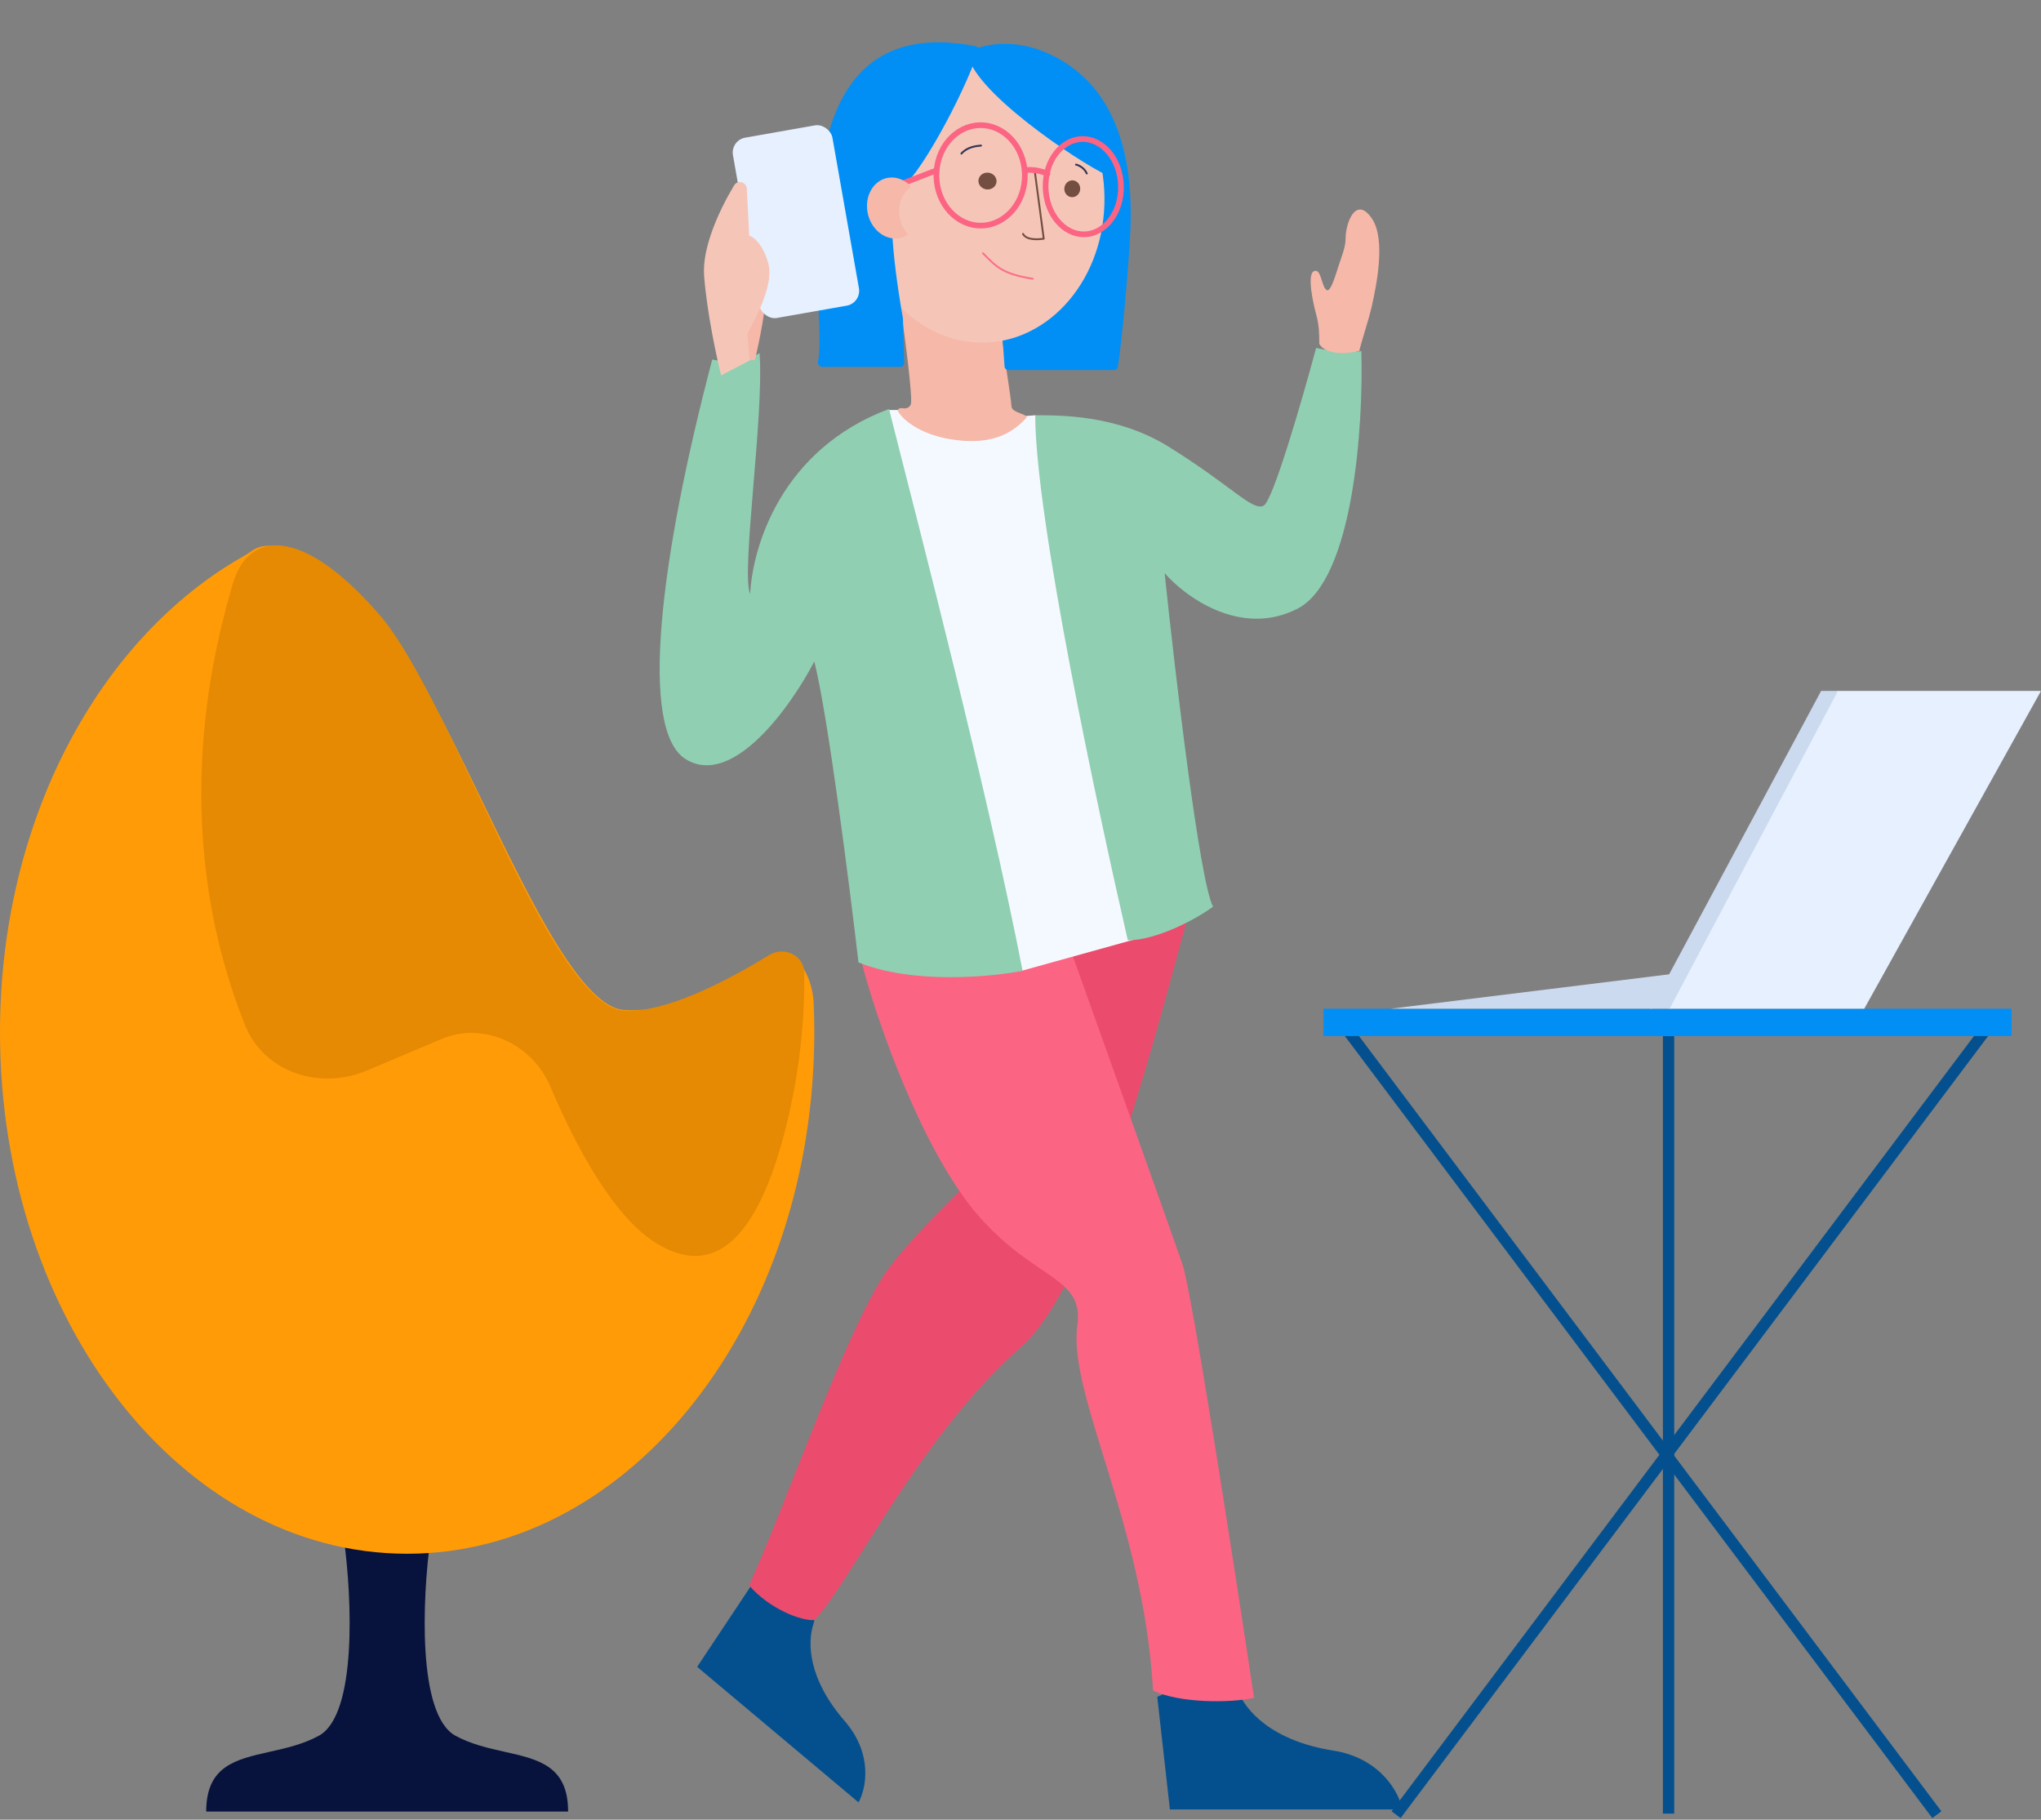
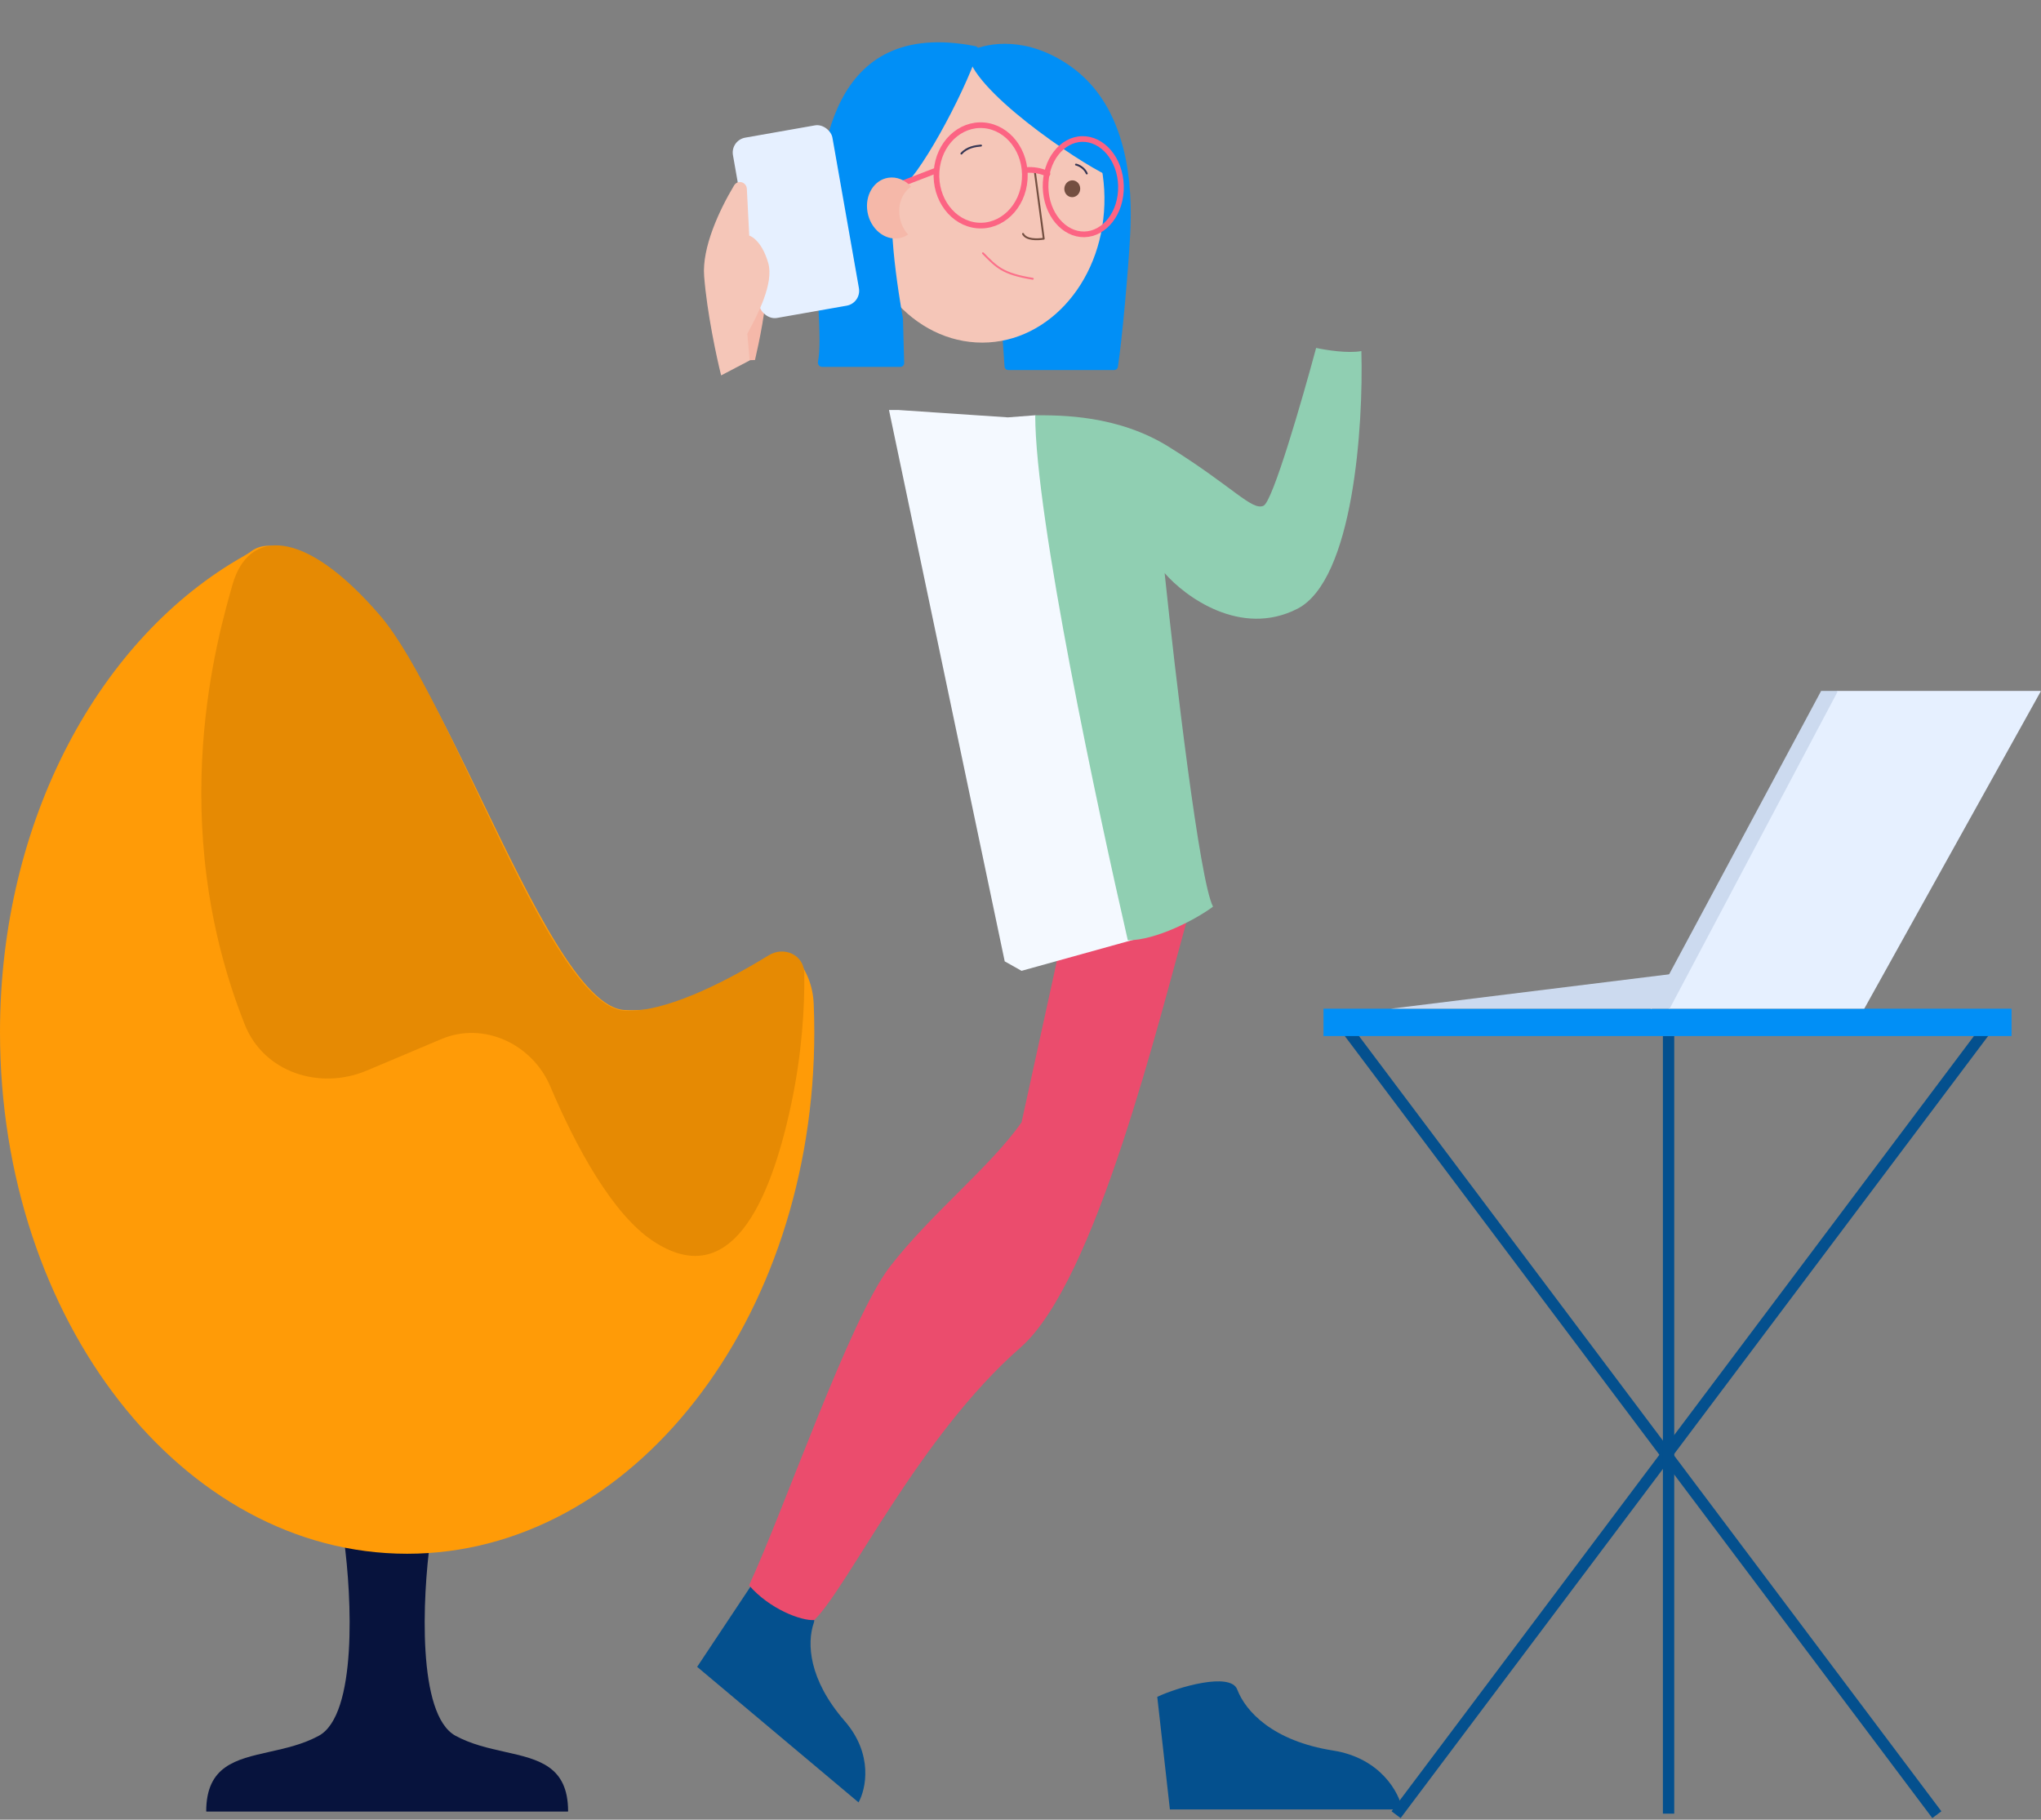
<svg xmlns="http://www.w3.org/2000/svg" width="304" height="271" viewBox="0 0 304 271" fill="none">
  <rect x="0" y="0" width="304" height="271" fill="#808080" stroke="none" />
  <path fill-rule="evenodd" clip-rule="evenodd" d="M51.247 229.402C52.394 237.829 53.237 255.375 47.48 258.504C45.145 259.773 42.564 260.351 40.14 260.894C35.097 262.024 30.739 263.001 30.714 269.728C30.713 269.759 30.739 269.786 30.77 269.786H57.252H58.08H84.562C84.593 269.786 84.619 269.759 84.618 269.728C84.594 263.001 80.235 262.024 75.192 260.894C72.768 260.351 70.187 259.773 67.852 258.504C62.095 255.375 62.939 237.829 64.085 229.402C64.088 229.375 64.072 229.351 64.047 229.343L58.136 227.328V227.086C58.136 227.047 58.098 227.02 58.062 227.032L57.666 227.167L57.27 227.032C57.234 227.02 57.196 227.047 57.196 227.086V227.328L51.285 229.343C51.26 229.351 51.244 229.375 51.247 229.402Z" fill="#07133D" />
  <path d="M60.643 231.395C94.136 231.395 121.287 196.617 121.287 153.717C121.287 152.294 121.257 150.879 121.198 149.475C121.091 146.935 120.186 144.477 118.481 142.593V142.593C118.472 142.583 118.458 142.581 118.448 142.589C110.855 147.779 100.302 150.728 93.08 150.422C86.756 150.154 79.216 134.573 71.756 119.156C66.093 107.453 60.476 95.845 55.472 91.105C46.048 82.178 40.389 79.583 37.148 82.302C37.148 82.302 37.134 82.312 37.126 82.314L36.355 82.788C14.995 94.806 0 121.919 0 153.717C0 196.617 27.151 231.395 60.643 231.395Z" fill="#FF9B07" />
  <path d="M56.569 91.617C67.381 104.153 81.955 150.067 93.08 150.537C98.876 150.782 107.423 146.61 114.497 142.271C116.801 140.858 119.754 142.221 119.794 144.924C119.867 149.816 119.478 156.78 117.839 164.483C114.705 179.213 108.751 192.376 97.311 184.854C91.256 180.873 85.782 170.818 81.969 161.806C79.296 155.491 72.057 152.08 65.739 154.747L54.656 159.427C47.601 162.406 39.287 159.702 36.459 152.586C24.345 122.109 32.552 94.418 34.631 87.073C36.981 78.768 45.22 78.459 56.569 91.617Z" fill="#E68A03" />
  <path d="M296.478 152.417L207.942 270.256" stroke="#04508E" stroke-width="1.688" />
  <path d="M199.95 152.417L288.487 270.256" stroke="#04508E" stroke-width="1.688" />
  <path d="M248.528 154.298V270.1" stroke="#04508E" stroke-width="1.688" />
  <rect x="197.13" y="150.223" width="102.482" height="4.074" fill="#018FF6" />
  <path d="M273.584 102.93L248.572 150.141C248.552 150.178 248.579 150.223 248.621 150.223H277.641C277.662 150.223 277.68 150.212 277.69 150.195L303.953 102.983C303.974 102.946 303.947 102.9 303.904 102.9H273.634C273.613 102.9 273.594 102.911 273.584 102.93Z" fill="#E6F0FF" />
  <path d="M271.249 102.9H273.757L248.684 150.223H245.864L271.249 102.9Z" fill="#CCDAEF" />
  <path d="M207.159 150.223L248.998 145.052L246.021 150.223H207.159Z" fill="#CCDAEF" />
  <path d="M174.252 269.473L172.371 252.706C175.453 251.243 183.277 248.976 184.28 251.609C185.534 254.9 189.608 259.287 198.54 260.698C205.686 261.826 208.412 267.018 208.882 269.473H174.252Z" fill="#04508E" />
  <path d="M103.839 248.238L112.307 235.504C115.299 236.285 122.052 239.272 121.213 241.684C120.165 244.699 120.435 250.12 125.813 256.305C130.115 261.254 128.982 266.447 127.877 268.425L103.839 248.238Z" fill="#04508E" />
  <path d="M152 200.681C163.282 190.809 172.684 151.529 177.229 135.494L157.955 140.665L152.157 167.147C147.456 173.833 138.727 180.675 132.569 188.615C126.614 196.294 116.742 224.97 111.571 236.096C114.58 239.606 119.354 241.423 121.287 241.267C126.353 236.305 136.874 213.916 152 200.681Z" fill="#EB4C6D" />
-   <path d="M176.132 188.302C174.753 184.29 164.588 155.812 159.678 142.075H128.025C130.375 151.79 137.583 172.005 146.045 181.407C154.507 190.809 161.449 190.148 160.462 197.39C159.051 207.733 170.334 226.85 171.744 251.766C175.63 253.646 183.131 253.646 186.788 252.863C183.81 233.014 177.511 192.313 176.132 188.302Z" fill="#FC6483" />
  <path d="M154.194 61.844L157.328 63.568L171.901 139.098L152.157 144.582L149.649 143.172L132.412 61.061H133.823L150.12 62.157L154.194 61.844Z" fill="#F4F9FF" />
  <path d="M174.095 66.545C166.448 61.781 157.955 61.844 154.194 61.844C154.194 77.138 163.544 120.711 167.984 140.038C172.214 140.038 178.169 136.904 180.676 135.023C178.671 131.263 175.035 100.34 173.468 85.349C176.55 88.901 184.813 94.939 193.212 90.677C201.612 86.415 203.085 63.307 202.771 52.285C200.765 52.661 197.443 52.129 196.033 51.815C193.996 59.389 189.577 74.694 188.198 75.32C186.474 76.104 183.654 72.5 174.095 66.545Z" fill="#90CFB2" />
-   <path d="M152.313 144.582C147.174 118.131 136.957 78.82 132.412 60.904C116.366 66.921 112.093 81.379 111.728 88.483C110.349 85.099 113.817 62.105 113.138 52.599C110.631 54.103 107.392 53.852 106.087 53.539C98.251 83.312 95.149 108.823 102.169 113.085C109.189 117.348 117.839 105.146 121.287 98.512C123.292 106.41 126.51 131.68 127.868 143.329C135.891 146.588 147.508 145.522 152.313 144.582Z" fill="#90CFB2" />
-   <path d="M150.655 60.511C150.632 59.515 149.64 53.666 149.303 50.595C149.281 50.389 149.148 50.211 148.957 50.132L134.778 44.272C134.37 44.103 133.933 44.445 134 44.881C134.688 49.316 135.985 59.319 135.669 60.196C135.454 60.792 134.886 60.879 134.351 60.789C133.943 60.721 133.587 60.985 133.803 61.337C134.61 62.644 137.084 64.623 141.344 65.374C148.321 66.606 151.215 63.958 152.824 62.286C153.41 61.677 150.678 61.544 150.655 60.511Z" fill="#F5B8A9" />
  <path d="M165.953 55.108L150.184 55.108C149.889 55.108 149.643 54.879 149.623 54.584L149.357 50.727C149.35 50.621 149.373 50.514 149.424 50.42L163.05 25.369C163.216 25.063 163.067 24.681 162.742 24.558C154.471 21.42 147.506 12.668 144.721 8.158C144.557 7.892 144.647 7.548 144.932 7.421C147.158 6.43 152.914 5.293 159.387 9.822C168.188 15.98 168.708 27.915 168.341 34.889C168.06 40.248 167.131 50.637 166.503 54.645C166.46 54.915 166.227 55.108 165.953 55.108Z" fill="#018FF6" />
  <ellipse rx="18.477" ry="21.597" transform="matrix(-0.998 -0.057 -0.031 1 146.054 29.401)" fill="#F5C6B8" />
-   <ellipse rx="1.352" ry="1.254" transform="matrix(-0.993 -0.115 -0.115 0.993 147.083 26.963)" fill="#744F41" />
  <ellipse rx="1.183" ry="1.254" transform="matrix(-0.993 -0.115 -0.115 0.993 159.71 28.112)" fill="#744F41" />
  <path d="M146.122 21.677C145.319 21.752 144.05 21.897 143.195 22.875" stroke="#353553" stroke-width="0.281" stroke-linecap="round" />
  <path d="M160.265 24.511C160.65 24.597 161.509 24.984 161.871 25.837" stroke="#353553" stroke-width="0.281" stroke-linecap="round" />
  <path d="M153.998 25.591C153.988 25.514 154.042 25.443 154.119 25.433C154.196 25.422 154.267 25.477 154.277 25.554L153.998 25.591ZM155.462 35.551L155.601 35.533C155.611 35.609 155.559 35.679 155.483 35.69L155.462 35.551ZM152.249 34.9C152.213 34.831 152.24 34.746 152.309 34.71C152.377 34.674 152.462 34.701 152.499 34.77L152.249 34.9ZM154.277 25.554L155.601 35.533L155.322 35.57L153.998 25.591L154.277 25.554ZM155.483 35.69C155.006 35.761 154.34 35.816 153.728 35.733C153.123 35.651 152.526 35.428 152.249 34.9L152.499 34.77C152.709 35.172 153.185 35.376 153.766 35.455C154.341 35.532 154.976 35.481 155.441 35.412L155.483 35.69Z" fill="#744F41" />
  <path d="M146.408 37.714C148.464 39.797 149.331 40.782 153.827 41.518" stroke="#FB718A" stroke-width="0.281" stroke-linecap="round" />
  <path d="M133.984 28.136C136.538 26.971 143.477 14.347 145.713 7.583C145.817 7.27 145.607 6.938 145.283 6.875C123.297 2.565 121.893 23.426 121.63 34.474C121.435 42.711 122.516 50.406 121.837 53.867C121.762 54.25 122.043 54.638 122.433 54.638L134.11 54.638C134.427 54.638 134.681 54.377 134.672 54.06L134.492 47.449C134.491 47.419 134.489 47.396 134.484 47.367C134.022 44.85 131.369 29.33 133.984 28.136Z" fill="#018FF6" />
  <path d="M164.846 26.073C160.588 24.118 144.289 13.159 144.153 7.771C144.148 7.536 144.327 7.347 144.558 7.303C151.947 5.903 159.774 11.596 162.121 14.81C163.864 17.198 165.015 22.546 165.478 25.559C165.537 25.946 165.202 26.237 164.846 26.073Z" fill="#018FF6" />
  <path d="M139.498 25.525C139.209 29.691 141.966 33.251 145.547 33.575C149.128 33.899 152.341 30.88 152.629 26.715C152.918 22.55 150.161 18.99 146.58 18.666C142.999 18.341 139.786 21.36 139.498 25.525Z" stroke="#FC6483" stroke-width="0.844" />
  <path d="M152.85 25.323V25.323C153.893 25.242 154.939 25.416 155.9 25.828L156.017 25.878" stroke="#FC6483" stroke-width="0.844" stroke-linecap="round" />
  <path d="M155.736 27.907C155.827 31.92 158.492 34.958 161.51 34.9C164.528 34.843 167.053 31.706 166.963 27.694C166.872 23.681 164.206 20.643 161.188 20.701C158.17 20.758 155.645 23.895 155.736 27.907Z" stroke="#FC6483" stroke-width="0.844" />
  <path d="M139.639 25.313L133.659 27.618" stroke="#FC6483" stroke-width="0.844" />
  <path d="M133.865 35.481C131.725 35.811 129.641 34.062 129.21 31.574C128.779 29.087 130.165 26.802 132.305 26.472C133.571 26.277 134.817 26.809 135.713 27.791C134.408 28.678 133.687 30.451 134.014 32.342C134.19 33.358 134.642 34.251 135.261 34.929C134.849 35.209 134.379 35.401 133.865 35.481Z" fill="#F5B8A9" />
-   <path d="M204.338 45.547C203.875 47.631 202.771 50.875 202.458 52.285C198.446 53.163 196.816 51.92 196.503 51.188V51.188C196.503 49.882 196.503 48.524 196.033 46.801C195.595 45.194 194.623 40.846 195.72 40.376C196.816 39.906 196.816 42.727 197.6 43.197C198.132 43.516 198.777 41.505 199.324 39.749C199.782 38.279 200.421 36.875 200.421 35.518C200.421 33.121 201.988 29.093 204.338 32.541C206.475 35.675 204.965 42.727 204.338 45.547Z" fill="#F5B8A9" />
  <path d="M114.021 43.358C114.224 45.389 113.06 51.042 112.453 53.614L110.517 53.692L108.709 40.832L111.122 25.102C111.977 25.233 113.708 30.027 114.025 31.11C114.422 32.464 113.767 40.82 114.021 43.358Z" fill="#F5B8A9" />
  <rect x="108.781" y="20.89" width="15.043" height="27.266" rx="2.25" transform="rotate(-9.986 108.781 20.89)" fill="#E6F0FF" />
  <path d="M104.879 41.137C104.543 36.871 107.115 31.339 109.333 27.626C109.878 26.715 111.187 27.082 111.242 28.143L111.598 35.087C112.137 35.255 113.542 36.15 114.423 39.158C115.304 42.166 112.832 46.917 111.308 49.704L111.657 53.684L107.41 55.908C106.747 53.272 105.312 46.627 104.879 41.137Z" fill="#F5C6B8" />
</svg>